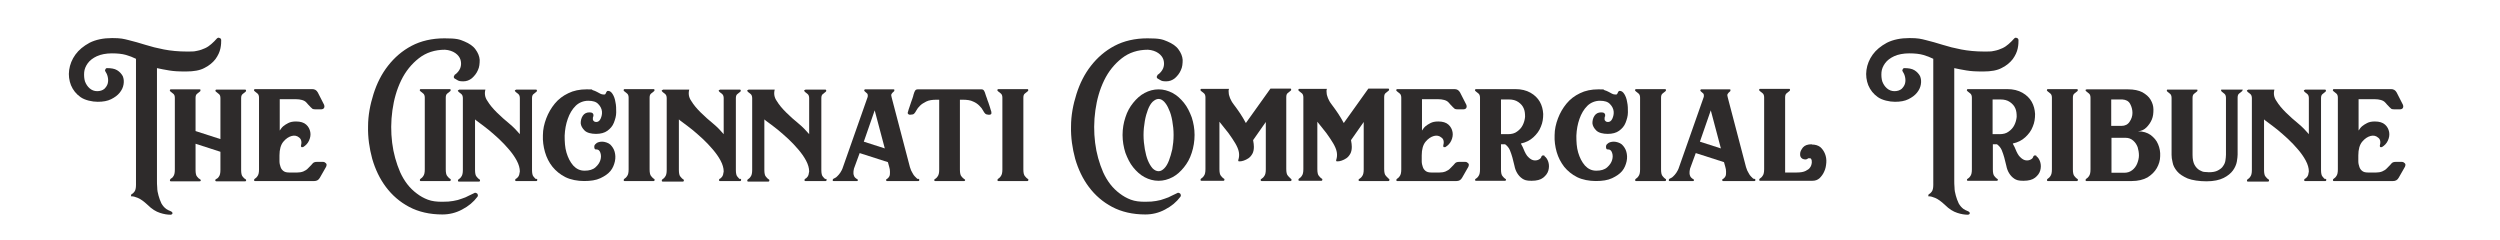
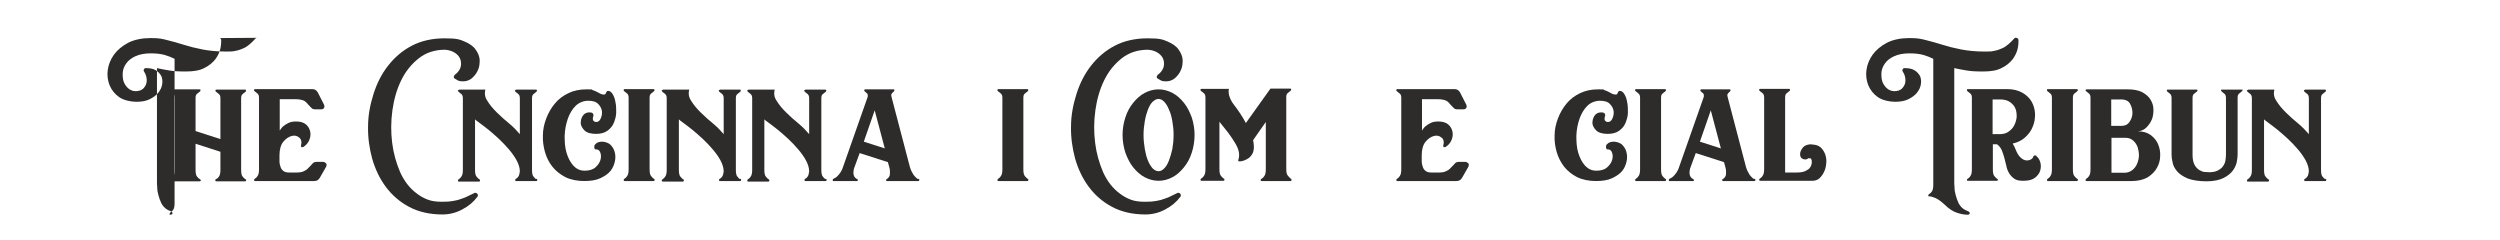
<svg xmlns="http://www.w3.org/2000/svg" version="1.1" viewBox="0 0 965.2 92.5">
  <defs>
    <style>
      .cls-1 {
        isolation: isolate;
      }

      .cls-2 {
        fill: #2e2b2b;
      }
    </style>
  </defs>
  <g>
    <g id="Layer_1">
      <g id="Layer_1-2" data-name="Layer_1">
        <g id="Layer_1-2">
          <g class="cls-1">
            <g class="cls-1">
              <g class="cls-1">
-                 <path class="cls-2" d="M84.8,14.7c.3,0,.5.3.6.7,0,.8,0,1.9-.3,3.3-.3,1.4-.9,2.7-1.9,4.1-1,1.3-2.4,2.5-4.2,3.4-1.8,1-4.2,1.4-7.2,1.4s-4.7-.1-6.5-.4-3.4-.6-4.7-.9v43.5c0,.7,0,1.6.1,2.6,0,1,.2,2.1.5,3.1.3,1,.6,2,1.1,3,.5.9,1.1,1.6,1.9,2.2.5.3,1,.6,1.6.8.5.2.8.5.8.8s-.3.6-.8.6c-1.1,0-2.5-.2-4-.7-1.6-.5-3.2-1.5-4.7-3-1.6-1.5-2.9-2.4-3.9-2.8-1-.4-1.7-.6-2.3-.6s-.3-.1-.3-.3c0-.2,0-.4.3-.6.3-.1.7-.5,1-.9.4-.5.6-1.4.6-2.6V22.7c-1.2-.6-2.5-1.1-3.9-1.5-1.4-.4-3.2-.6-5.4-.6s-4.3.4-5.8,1.1c-1.5.7-2.7,1.6-3.5,2.7-.8,1.1-1.3,2.3-1.4,3.5-.1,1.3,0,2.5.3,3.5.4,1.1,1,2,1.8,2.7.8.7,1.8,1.1,2.9,1.1s2.1-.3,2.8-.9c.6-.6,1.1-1.3,1.3-2.1.2-.8.2-1.6,0-2.5-.2-.9-.5-1.5-.9-2.1-.2-.3-.2-.6,0-.8.1-.3.3-.5.6-.5,1.6,0,2.9.2,3.9.8,1,.6,1.7,1.4,2.2,2.3.4,1,.5,2,.3,3.2-.2,1.2-.7,2.2-1.5,3.2-.8,1-1.9,1.8-3.3,2.5-1.4.7-3.1,1-5.2,1s-4.9-.6-6.6-1.8c-1.7-1.2-2.9-2.7-3.7-4.6-.7-1.8-1-3.8-.7-5.9.3-2.1,1.1-4.1,2.4-5.9,1.3-1.8,3.1-3.3,5.5-4.6,2.4-1.2,5.3-1.8,8.7-1.8s4.4.3,6.4.8c2,.5,4.2,1.1,6.4,1.8,2.2.7,4.6,1.3,7.2,1.8,2.6.5,5.6.8,8.9.8s2.9-.1,4-.3c1.1-.2,2.1-.6,3-1,.9-.4,1.7-1,2.4-1.6.7-.6,1.5-1.4,2.2-2.2.2-.2.5-.3.8-.2Z" />
+                 <path class="cls-2" d="M84.8,14.7c.3,0,.5.3.6.7,0,.8,0,1.9-.3,3.3-.3,1.4-.9,2.7-1.9,4.1-1,1.3-2.4,2.5-4.2,3.4-1.8,1-4.2,1.4-7.2,1.4s-4.7-.1-6.5-.4-3.4-.6-4.7-.9v43.5c0,.7,0,1.6.1,2.6,0,1,.2,2.1.5,3.1.3,1,.6,2,1.1,3,.5.9,1.1,1.6,1.9,2.2.5.3,1,.6,1.6.8.5.2.8.5.8.8s-.3.6-.8.6s-.3-.1-.3-.3c0-.2,0-.4.3-.6.3-.1.7-.5,1-.9.4-.5.6-1.4.6-2.6V22.7c-1.2-.6-2.5-1.1-3.9-1.5-1.4-.4-3.2-.6-5.4-.6s-4.3.4-5.8,1.1c-1.5.7-2.7,1.6-3.5,2.7-.8,1.1-1.3,2.3-1.4,3.5-.1,1.3,0,2.5.3,3.5.4,1.1,1,2,1.8,2.7.8.7,1.8,1.1,2.9,1.1s2.1-.3,2.8-.9c.6-.6,1.1-1.3,1.3-2.1.2-.8.2-1.6,0-2.5-.2-.9-.5-1.5-.9-2.1-.2-.3-.2-.6,0-.8.1-.3.3-.5.6-.5,1.6,0,2.9.2,3.9.8,1,.6,1.7,1.4,2.2,2.3.4,1,.5,2,.3,3.2-.2,1.2-.7,2.2-1.5,3.2-.8,1-1.9,1.8-3.3,2.5-1.4.7-3.1,1-5.2,1s-4.9-.6-6.6-1.8c-1.7-1.2-2.9-2.7-3.7-4.6-.7-1.8-1-3.8-.7-5.9.3-2.1,1.1-4.1,2.4-5.9,1.3-1.8,3.1-3.3,5.5-4.6,2.4-1.2,5.3-1.8,8.7-1.8s4.4.3,6.4.8c2,.5,4.2,1.1,6.4,1.8,2.2.7,4.6,1.3,7.2,1.8,2.6.5,5.6.8,8.9.8s2.9-.1,4-.3c1.1-.2,2.1-.6,3-1,.9-.4,1.7-1,2.4-1.6.7-.6,1.5-1.4,2.2-2.2.2-.2.5-.3.8-.2Z" />
                <path class="cls-2" d="M65.9,69c.3-.1.7-.4,1-.9.4-.5.6-1.3.6-2.6v-27.7c0-.8-.2-1.3-.6-1.6-.4-.3-.7-.6-1-.8-.3-.2-.4-.4-.3-.6,0-.2.2-.3.3-.3h11.2c.2,0,.3,0,.3.3,0,.2,0,.4-.3.6-.2.2-.6.5-1,.8-.4.3-.6.8-.6,1.6v12.8l9.6,3.1v-15.8c0-.8-.2-1.3-.6-1.6-.4-.3-.7-.6-1-.8-.3-.2-.4-.4-.3-.6,0-.2.2-.3.3-.3h11.2c.1,0,.2,0,.3.3,0,.2,0,.4-.3.6-.3.2-.6.5-1,.8-.4.3-.6.8-.6,1.6v27.7c0,1.3.2,2.2.6,2.6.4.5.7.8,1,.9.3.2.4.4.3.6,0,.2-.2.3-.3.3h-11.2c-.2,0-.3-.1-.4-.3,0-.2,0-.4.4-.6.3-.1.7-.4,1-.9.4-.5.6-1.3.6-2.6v-7l-9.6-3.1v10.1c0,1.3.2,2.2.6,2.6.4.5.7.8,1,.9.3.2.5.4.4.6,0,.2-.2.3-.4.3h-11.2c-.1,0-.3-.1-.3-.3,0-.2,0-.4.3-.6Z" />
                <path class="cls-2" d="M125.9,63.1c.3.3.2.8,0,1.3l-2.4,4.2c-.5.9-1.2,1.3-2.2,1.3h-22.9c-.1,0-.3-.1-.3-.3,0-.2,0-.4.3-.6.3-.2.7-.5,1-1,.4-.5.6-1.3.6-2.6v-27.7c0-.7-.2-1.3-.6-1.6-.4-.3-.7-.6-1-.8-.3-.2-.4-.4-.3-.6,0-.2.2-.3.3-.3h22.1c1,0,1.7.4,2.2,1.3l2.4,4.7c.2.5.2.9,0,1.3-.2.3-.6.5-1,.5h-2.4c-.3,0-.6,0-.8-.1-.2,0-.4-.2-.6-.4-.2-.2-.5-.4-.8-.8-.3-.3-.7-.7-1.1-1.2-.5-.6-1.1-.9-1.8-1.1-.7-.2-1.5-.3-2.3-.3h-6.3v12.1c.4-.6.8-1.2,1.4-1.7.5-.4,1.1-.8,1.9-1.2.8-.4,1.7-.6,3-.6,1.7,0,3,.4,3.9,1.2.9.8,1.4,1.8,1.6,2.9.2,1.1,0,2.2-.5,3.3-.5,1.1-1.3,1.9-2.3,2.5-.2,0-.4,0-.6,0-.1,0-.2-.3-.2-.5.4-1.5.1-2.6-.7-3.2-.8-.7-1.8-.9-2.9-.6-1.1.3-2.2,1-3.2,2.2-1,1.2-1.5,3-1.5,5.3h0c0,.8,0,1.6,0,2.3,0,.8.2,1.5.4,2.1.2.7.6,1.2,1.1,1.6.5.4,1.2.6,2.2.6h3.2c.8,0,1.5-.1,2.3-.4.7-.3,1.4-.7,1.9-1.3.9-.9,1.5-1.5,1.8-1.9.3-.3.8-.5,1.5-.5h2.4c.5,0,.8.2,1.1.5Z" />
                <path class="cls-2" d="M175.4,29c1.1-.7,1.9-1.7,2.3-2.7.4-1.1.4-2.1.1-3.2-.3-1-1-1.9-2-2.6-1-.7-2.4-1.2-4-1.3-3.9,0-7.3,1.1-10.1,3.3-2.8,2.2-5.1,5-6.8,8.5-1.7,3.5-2.8,7.3-3.4,11.6-.6,4.3-.6,8.4-.1,12.5.5,4.1,1.6,7.9,3.1,11.4,1.6,3.5,3.7,6.2,6.4,8.2,1.3,1,2.7,1.8,4.3,2.4,1.6.6,3.4.8,5.5.8s2.9-.1,4.2-.3c1.3-.2,2.4-.5,3.4-.9,1-.3,1.9-.7,2.6-1.1.8-.4,1.4-.7,2.1-1,.4-.3.8-.2,1.3.2.1.2.2.4.2.6,0,.2,0,.4-.2.6-1.5,2-3.4,3.6-5.9,4.9-2.4,1.3-5,1.9-7.6,1.9-4.9,0-9.2-1-12.8-2.9-3.6-1.9-6.6-4.5-9-7.7-2.4-3.2-4.1-6.8-5.3-10.9-1.1-4.1-1.7-8.2-1.6-12.5,0-4.2.8-8.4,2.1-12.5,1.3-4.1,3.1-7.7,5.6-10.9,2.5-3.2,5.5-5.8,9.1-7.7,3.6-1.9,7.9-2.9,12.7-2.9s5.8.4,7.7,1.2c1.9.8,3.4,1.8,4.3,3.1.9,1.2,1.5,2.6,1.6,4,0,1.4-.1,2.8-.7,4-.5,1.2-1.3,2.2-2.3,3.1-1,.8-2.1,1.2-3.3,1.2s-1.7-.1-2.2-.4c-.5-.3-.9-.5-1.2-.7-.2-.1-.3-.3-.3-.6s.1-.4.3-.6Z" />
-                 <path class="cls-2" d="M173.7,69c.3.1.4.3.3.6,0,.2-.2.3-.3.3h-11.3c-.1,0-.3-.1-.3-.3,0-.2,0-.4.3-.6.3-.2.7-.5,1-1,.4-.5.6-1.3.6-2.6v-27.7c0-.7-.2-1.3-.6-1.6-.4-.3-.7-.6-1-.8-.3-.2-.4-.4-.3-.6,0-.2.2-.3.3-.3h11.3c.1,0,.2,0,.3.3,0,.2,0,.4-.3.6-.3.2-.6.5-1,.8-.4.3-.6.8-.6,1.6v27.7c0,1.3.2,2.2.6,2.6.4.5.7.8,1,1Z" />
                <path class="cls-2" d="M207.1,69c.3.1.4.3.3.6,0,.2-.2.3-.3.3h-7.9c-.1,0-.3-.1-.3-.3,0-.2,0-.4.3-.6.3-.1.6-.4.9-.8.3-.4.5-1.1.6-2,0-1.3-.4-2.7-1.2-4.2-.8-1.5-1.8-2.9-3-4.3-1.2-1.4-2.5-2.8-3.9-4.1-1.4-1.3-2.8-2.5-4-3.5-1.3-1-2.4-1.9-3.4-2.6-1-.7-1.6-1.2-1.8-1.4v19.5c0,1.3.2,2.2.6,2.6.4.5.7.8,1,1,.3.1.4.3.3.6,0,.2-.2.3-.3.3h-7.9c-.1,0-.3-.1-.3-.3,0-.2,0-.4.3-.6.3-.2.7-.5,1-1,.4-.5.6-1.3.6-2.6v-27.7c0-.7-.2-1.3-.6-1.6-.4-.3-.7-.6-1-.8-.3-.3-.4-.5-.3-.6s.3-.2.5-.3c.3,0,.5,0,.8,0,.3,0,.5,0,.6,0h8.7c-.4,1.5-.2,3,.8,4.4.9,1.5,2.1,2.9,3.6,4.4,1.5,1.5,3.1,2.9,4.8,4.3s3,2.8,4.1,4.1v-13.9c0-.7-.2-1.3-.6-1.6-.4-.3-.7-.6-1-.8-.3-.3-.4-.5-.3-.6,0-.1.3-.2.5-.3.3,0,.5,0,.8,0,.3,0,.5,0,.6,0h6.3c.1,0,.2,0,.3.3,0,.2,0,.4-.3.6-.3.2-.6.5-1,.8-.4.3-.6.8-.6,1.6v27.7c0,1.3.2,2.2.6,2.6.4.5.7.8,1,1Z" />
                <path class="cls-2" d="M229.2,44.8c-.1.1-.2.3-.3.6,0,.2,0,.5,0,.7,0,.3.2.5.4.7.2.2.5.3.9.3.7,0,1.3-.4,1.7-1.3.4-.9.6-1.8.5-2.8-.1-1-.6-2-1.4-2.8-.8-.9-2.1-1.3-3.9-1.3s-3.6.7-4.9,2c-1.3,1.3-2.3,3-3,5-.7,2-1.1,4.1-1.2,6.5,0,2.3.1,4.5.7,6.5s1.4,3.6,2.6,5c1.2,1.3,2.6,2,4.4,2s3.2-.4,4.2-1.3c1-.9,1.6-1.8,1.9-2.8.3-1,.3-1.9,0-2.8-.3-.9-.8-1.3-1.5-1.3s-.6-.1-.8-.5c-.1-.3-.1-.6,0-1,.1-.3.5-.7.9-1,.5-.3,1.2-.5,2.1-.5s2.3.4,3.1,1.1c.8.8,1.4,1.7,1.7,2.8.3,1.1.4,2.3.1,3.7-.3,1.3-.8,2.6-1.7,3.7-.9,1.1-2.2,2-3.9,2.8-1.7.8-3.8,1.1-6.3,1.1s-5.2-.5-7.2-1.5c-2-1-3.7-2.4-5-4s-2.3-3.6-2.9-5.7c-.6-2.1-.9-4.3-.8-6.5,0-2.2.5-4.4,1.3-6.5.8-2.1,1.9-4,3.3-5.7,1.4-1.7,3.1-3,5.2-4,2-1,4.4-1.5,7.1-1.5s1.7,0,2.3.3c.6.2,1.2.4,1.7.7.5.3.9.5,1.3.7.4.2.8.3,1.3.3s.5,0,.6-.2c.1-.2.3-.3.3-.5,0-.2.2-.3.3-.5.1-.2.3-.2.5-.2.6,0,1.2.4,1.7,1.2.5.8.9,1.8,1.1,3.1.3,1.3.3,2.6.3,4,0,1.4-.4,2.7-.9,4-.5,1.3-1.4,2.3-2.5,3.1-1.1.8-2.6,1.2-4.4,1.2s-3.5-.4-4.4-1.3c-.9-.9-1.4-1.8-1.5-2.8,0-1,.2-2,.8-2.9s1.5-1.3,2.5-1.3,1.3.2,1.5.6c.2.4.2.7-.1,1Z" />
                <path class="cls-2" d="M252.4,69c.3.1.4.3.3.6,0,.2-.2.3-.3.3h-11.3c-.1,0-.3-.1-.3-.3,0-.2,0-.4.3-.6.3-.2.7-.5,1-1,.4-.5.6-1.3.6-2.6v-27.7c0-.7-.2-1.3-.6-1.6-.4-.3-.7-.6-1-.8-.3-.2-.4-.4-.3-.6,0-.2.2-.3.3-.3h11.3c.1,0,.2,0,.3.3,0,.2,0,.4-.3.6-.3.2-.6.5-1,.8-.4.3-.6.8-.6,1.6v27.7c0,1.3.2,2.2.6,2.6.4.5.7.8,1,1Z" />
                <path class="cls-2" d="M285.8,69c.3.1.4.3.3.6,0,.2-.2.3-.3.3h-7.9c-.1,0-.3-.1-.3-.3,0-.2,0-.4.3-.6.3-.1.6-.4.9-.8.3-.4.5-1.1.6-2,0-1.3-.4-2.7-1.2-4.2-.8-1.5-1.8-2.9-3-4.3-1.2-1.4-2.5-2.8-3.9-4.1-1.4-1.3-2.8-2.5-4-3.5-1.3-1-2.4-1.9-3.4-2.6-1-.7-1.6-1.2-1.8-1.4v19.5c0,1.3.2,2.2.6,2.6.4.5.7.8,1,1,.3.1.4.3.3.6,0,.2-.2.3-.3.3h-7.9c-.1,0-.3-.1-.3-.3,0-.2,0-.4.3-.6.3-.2.7-.5,1-1,.4-.5.6-1.3.6-2.6v-27.7c0-.7-.2-1.3-.6-1.6-.4-.3-.7-.6-1-.8-.3-.3-.4-.5-.3-.6s.3-.2.5-.3c.3,0,.5,0,.8,0,.3,0,.5,0,.6,0h8.7c-.4,1.5-.2,3,.8,4.4.9,1.5,2.1,2.9,3.6,4.4,1.5,1.5,3.1,2.9,4.8,4.3s3,2.8,4.1,4.1v-13.9c0-.7-.2-1.3-.6-1.6-.4-.3-.7-.6-1-.8-.3-.3-.4-.5-.3-.6,0-.1.3-.2.5-.3.3,0,.5,0,.8,0,.3,0,.5,0,.6,0h6.3c.1,0,.2,0,.3.3,0,.2,0,.4-.3.6-.3.2-.6.5-1,.8-.4.3-.6.8-.6,1.6v27.7c0,1.3.2,2.2.6,2.6.4.5.7.8,1,1Z" />
                <path class="cls-2" d="M318.8,69c.3.1.4.3.3.6,0,.2-.2.3-.3.3h-7.9c-.1,0-.3-.1-.3-.3,0-.2,0-.4.3-.6.3-.1.6-.4.9-.8.3-.4.5-1.1.6-2,0-1.3-.4-2.7-1.2-4.2-.8-1.5-1.8-2.9-3-4.3-1.2-1.4-2.5-2.8-3.9-4.1-1.4-1.3-2.8-2.5-4-3.5-1.3-1-2.4-1.9-3.4-2.6-1-.7-1.6-1.2-1.8-1.4v19.5c0,1.3.2,2.2.6,2.6.4.5.7.8,1,1,.3.1.4.3.3.6,0,.2-.2.3-.3.3h-7.9c-.1,0-.3-.1-.3-.3,0-.2,0-.4.3-.6.3-.2.7-.5,1-1,.4-.5.6-1.3.6-2.6v-27.7c0-.7-.2-1.3-.6-1.6-.4-.3-.7-.6-1-.8-.3-.3-.4-.5-.3-.6s.3-.2.5-.3c.3,0,.5,0,.8,0,.3,0,.5,0,.6,0h8.7c-.4,1.5-.2,3,.8,4.4.9,1.5,2.1,2.9,3.6,4.4,1.5,1.5,3.1,2.9,4.8,4.3s3,2.8,4.1,4.1v-13.9c0-.7-.2-1.3-.6-1.6-.4-.3-.7-.6-1-.8-.3-.3-.4-.5-.3-.6,0-.1.3-.2.5-.3.3,0,.5,0,.8,0,.3,0,.5,0,.6,0h6.3c.1,0,.2,0,.3.3,0,.2,0,.4-.3.6-.3.2-.6.5-1,.8-.4.3-.6.8-.6,1.6v27.7c0,1.3.2,2.2.6,2.6.4.5.7.8,1,1Z" />
                <path class="cls-2" d="M354.6,69c.3.2.4.4.3.6,0,.2-.2.3-.3.3h-12.2c-.1,0-.2-.1-.3-.3,0-.2,0-.4.3-.5.5-.3.8-.7,1-1.1.2-.5.2-1,.2-1.7,0-.6-.1-1.3-.3-1.9-.2-.6-.3-1.2-.5-1.8l-10.9-3.5-2.2,6c-.2.7-.2,1.3-.2,1.8s.2.9.3,1.2c.2.3.3.5.6.7.2.2.4.3.5.3.2.1.3.3.3.5,0,.2-.1.3-.3.3h-9.1c-.2,0-.3,0-.3-.3,0-.2,0-.4.3-.6.1,0,.3-.2.6-.3.3-.1.6-.4.9-.7.3-.3.7-.7,1.1-1.3.4-.6.8-1.3,1.1-2.3l9.5-27c.1-.6,0-1.1-.2-1.3-.3-.2-.5-.5-.8-.7-.3-.2-.4-.4-.3-.6,0-.2.2-.3.3-.3h11c.2,0,.3,0,.3.3,0,.2,0,.4-.3.6-.4.3-.6.6-.8.9-.2.3-.1.8.1,1.5l7,26.7c.3,1,.6,1.7,1,2.3.3.6.6,1,.9,1.3.3.3.5.5.7.7s.4.3.5.3ZM341.6,57.3l-3.9-14.7-4.2,12.1,8.1,2.6Z" />
-                 <path class="cls-2" d="M380.5,36.5c.1.4.3.8.5,1.4.2.5.3,1.1.6,1.7.2.6.4,1.2.6,1.8.2.6.3,1.2.5,1.6.1.5.1.8,0,1-.2.2-.4.3-.7.3-.3,0-.6,0-.9-.1-.3,0-.5-.2-.7-.3-.3-.3-.6-.7-.9-1.3-.3-.6-.8-1.2-1.4-1.8-.6-.6-1.4-1.2-2.4-1.6-1-.5-2.3-.7-4-.7h-1.1v27c0,1.3.2,2.2.6,2.6.4.5.7.8,1,1,.3.1.5.3.4.5,0,.2-.2.3-.4.3h-11.2c-.1,0-.3-.1-.3-.3,0-.2,0-.4.3-.5.3-.2.7-.5,1-1,.4-.5.6-1.3.6-2.6v-27h-1c-1.7,0-3,.2-4,.7-1,.5-1.8,1-2.4,1.6-.6.6-1.1,1.2-1.4,1.8-.3.6-.6,1-.9,1.3-.1.1-.4.3-.7.3-.3,0-.6.1-.9.1-.3,0-.5-.1-.7-.3-.2-.2-.2-.5,0-1,.1-.5.3-1,.5-1.6.2-.6.4-1.2.6-1.8.2-.6.4-1.2.6-1.7.2-.5.3-1,.4-1.4.2-.7.4-1.2.6-1.5.2-.3.5-.5,1-.5h24.7c.4,0,.7.2.9.5.2.3.4.8.6,1.5Z" />
                <path class="cls-2" d="M396.7,69c.3.1.4.3.3.6,0,.2-.2.3-.3.3h-11.3c-.1,0-.3-.1-.3-.3,0-.2,0-.4.3-.6.3-.2.7-.5,1-1,.4-.5.6-1.3.6-2.6v-27.7c0-.7-.2-1.3-.6-1.6-.4-.3-.7-.6-1-.8-.3-.2-.4-.4-.3-.6,0-.2.2-.3.3-.3h11.3c.1,0,.2,0,.3.3,0,.2,0,.4-.3.6-.3.2-.6.5-1,.8-.4.3-.6.8-.6,1.6v27.7c0,1.3.2,2.2.6,2.6.4.5.7.8,1,1Z" />
                <path class="cls-2" d="M446.8,29c1.1-.7,1.9-1.7,2.3-2.7.4-1.1.4-2.1.1-3.2-.3-1-1-1.9-2-2.6-1-.7-2.4-1.2-4-1.3-3.9,0-7.3,1.1-10.1,3.3-2.8,2.2-5.1,5-6.8,8.5-1.7,3.5-2.8,7.3-3.4,11.6-.6,4.3-.6,8.4-.1,12.5.5,4.1,1.6,7.9,3.1,11.4,1.6,3.5,3.7,6.2,6.4,8.2,1.3,1,2.7,1.8,4.3,2.4,1.6.6,3.4.8,5.5.8s2.9-.1,4.2-.3c1.3-.2,2.4-.5,3.4-.9,1-.3,1.9-.7,2.6-1.1.8-.4,1.4-.7,2.1-1,.4-.3.8-.2,1.3.2.1.2.2.4.2.6,0,.2,0,.4-.2.6-1.5,2-3.4,3.6-5.9,4.9-2.4,1.3-5,1.9-7.6,1.9-4.9,0-9.2-1-12.8-2.9-3.6-1.9-6.6-4.5-9-7.7-2.4-3.2-4.1-6.8-5.3-10.9-1.1-4.1-1.7-8.2-1.6-12.5,0-4.2.8-8.4,2.1-12.5,1.3-4.1,3.1-7.7,5.6-10.9,2.5-3.2,5.5-5.8,9.1-7.7,3.6-1.9,7.9-2.9,12.7-2.9s5.8.4,7.7,1.2c1.9.8,3.4,1.8,4.3,3.1.9,1.2,1.5,2.6,1.6,4,0,1.4-.1,2.8-.7,4-.5,1.2-1.3,2.2-2.3,3.1-1,.8-2.1,1.2-3.3,1.2s-1.7-.1-2.2-.4c-.5-.3-.9-.5-1.2-.7-.2-.1-.3-.3-.3-.6s.1-.4.3-.6Z" />
                <path class="cls-2" d="M447.3,34.5c1.9,0,3.7.5,5.4,1.4s3.1,2.2,4.4,3.8c1.3,1.6,2.2,3.5,3,5.6.7,2.2,1.1,4.4,1.1,6.8s-.4,4.8-1.1,6.9c-.7,2.2-1.7,4-3,5.6s-2.7,2.9-4.4,3.8c-1.7.9-3.5,1.4-5.4,1.4s-3.7-.5-5.4-1.4c-1.7-.9-3.1-2.2-4.4-3.8s-2.2-3.5-3-5.6c-.7-2.2-1.1-4.5-1.1-6.9s.4-4.7,1.1-6.8c.7-2.2,1.7-4,3-5.6,1.3-1.6,2.7-2.9,4.4-3.8s3.5-1.4,5.4-1.4ZM447.3,66.1c.8,0,1.5-.4,2.2-1.1.7-.7,1.3-1.7,1.8-3,.5-1.3.9-2.7,1.3-4.4.3-1.7.5-3.5.5-5.5s-.2-3.7-.5-5.4c-.3-1.7-.7-3.2-1.3-4.4-.5-1.3-1.1-2.2-1.8-3-.7-.7-1.4-1.1-2.2-1.1s-1.5.4-2.3,1.1c-.7.7-1.3,1.7-1.8,3s-.9,2.7-1.2,4.4c-.3,1.7-.5,3.5-.5,5.4s.2,3.8.5,5.5c.3,1.7.7,3.2,1.2,4.4s1.1,2.2,1.8,3c.7.7,1.5,1.1,2.3,1.1Z" />
                <path class="cls-2" d="M498.3,69c.3.1.4.3.3.6,0,.2-.2.3-.3.3h-11.2c-.2,0-.3-.1-.4-.3,0-.2,0-.4.4-.6.3-.2.7-.5,1-1,.4-.5.6-1.3.6-2.6v-18.3l-4.9,7c.2,1.1.3,1.9.3,2.6,0,1.1-.2,2-.6,2.7-.4.7-.9,1.3-1.5,1.7-.6.4-1.2.7-1.8.9-.6.2-1.1.3-1.6.3-.2,0-.3,0-.5-.1,0-.2-.1-.4,0-.5.3-.9.4-1.9.2-3-.2-1.1-.7-2.2-1.4-3.4-.7-1.2-1.6-2.5-2.6-3.9-1.1-1.4-2.2-2.8-3.5-4.4v18.3c0,1.3.2,2.2.6,2.6.4.5.7.8,1,1,.3.1.4.3.3.6,0,.2-.2.3-.3.3h-8.6c-.1,0-.3-.1-.3-.3,0-.2,0-.4.3-.6.3-.2.7-.5,1-1,.4-.5.6-1.3.6-2.6v-27.7c0-.7-.2-1.3-.6-1.6-.4-.3-.7-.6-1-.8-.3-.2-.4-.4-.3-.6,0-.2.2-.3.3-.3h10.7c-.2.5-.2,1.1-.1,1.7,0,.6.3,1.2.5,1.9.3.7.7,1.5,1.4,2.4.9,1.2,1.7,2.3,2.5,3.5.8,1.2,1.5,2.4,2.2,3.7l9.5-13.3h7.7c.1,0,.2,0,.3.3,0,.2,0,.4-.3.6-.3.2-.6.5-1,.8-.4.3-.6.8-.6,1.6v27.7c0,1.3.2,2.2.6,2.6.4.5.7.8,1,1Z" />
-                 <path class="cls-2" d="M536.1,69c.3.1.4.3.3.6,0,.2-.2.3-.3.3h-11.2c-.2,0-.3-.1-.4-.3,0-.2,0-.4.4-.6.3-.2.7-.5,1-1,.4-.5.6-1.3.6-2.6v-18.3l-4.9,7c.2,1.1.3,1.9.3,2.6,0,1.1-.2,2-.6,2.7-.4.7-.9,1.3-1.5,1.7-.6.4-1.2.7-1.8.9-.6.2-1.1.3-1.6.3-.2,0-.3,0-.5-.1,0-.2-.1-.4,0-.5.3-.9.4-1.9.2-3-.2-1.1-.7-2.2-1.4-3.4-.7-1.2-1.6-2.5-2.6-3.9-1.1-1.4-2.2-2.8-3.5-4.4v18.3c0,1.3.2,2.2.6,2.6.4.5.7.8,1,1,.3.1.4.3.3.6,0,.2-.2.3-.3.3h-8.6c-.1,0-.3-.1-.3-.3,0-.2,0-.4.3-.6.3-.2.7-.5,1-1,.4-.5.6-1.3.6-2.6v-27.7c0-.7-.2-1.3-.6-1.6-.4-.3-.7-.6-1-.8-.3-.2-.4-.4-.3-.6,0-.2.2-.3.3-.3h10.7c-.2.5-.2,1.1-.1,1.7,0,.6.3,1.2.5,1.9.3.7.7,1.5,1.4,2.4.9,1.2,1.7,2.3,2.5,3.5.8,1.2,1.5,2.4,2.2,3.7l9.5-13.3h7.7c.1,0,.2,0,.3.3,0,.2,0,.4-.3.6-.3.2-.6.5-1,.8-.4.3-.6.8-.6,1.6v27.7c0,1.3.2,2.2.6,2.6.4.5.7.8,1,1Z" />
                <path class="cls-2" d="M566.9,63.1c.3.3.2.8,0,1.3l-2.4,4.2c-.5.9-1.2,1.3-2.2,1.3h-22.9c-.1,0-.3-.1-.3-.3,0-.2,0-.4.3-.6.3-.2.7-.5,1-1,.4-.5.6-1.3.6-2.6v-27.7c0-.7-.2-1.3-.6-1.6-.4-.3-.7-.6-1-.8-.3-.2-.4-.4-.3-.6,0-.2.2-.3.3-.3h22.1c1,0,1.7.4,2.2,1.3l2.4,4.7c.2.5.2.9,0,1.3-.2.3-.6.5-1,.5h-2.4c-.3,0-.6,0-.8-.1-.2,0-.4-.2-.6-.4-.2-.2-.5-.4-.8-.8-.3-.3-.7-.7-1.1-1.2-.5-.6-1.1-.9-1.8-1.1-.7-.2-1.5-.3-2.3-.3h-6.3v12.1c.4-.6.8-1.2,1.4-1.7.5-.4,1.1-.8,1.9-1.2.8-.4,1.7-.6,3-.6,1.7,0,3,.4,3.9,1.2.9.8,1.4,1.8,1.6,2.9.2,1.1,0,2.2-.5,3.3-.5,1.1-1.3,1.9-2.3,2.5-.2,0-.4,0-.6,0-.1,0-.2-.3-.2-.5.4-1.5.2-2.6-.7-3.2-.8-.7-1.8-.9-2.9-.6-1.1.3-2.2,1-3.2,2.2-1,1.2-1.5,3-1.5,5.3h0c0,.8,0,1.6,0,2.3,0,.8.2,1.5.4,2.1.2.7.6,1.2,1.1,1.6.5.4,1.2.6,2.2.6h3.2c.8,0,1.5-.1,2.3-.4.7-.3,1.4-.7,1.9-1.3.9-.9,1.5-1.5,1.8-1.9.3-.3.8-.5,1.5-.5h2.4c.5,0,.8.2,1.1.5Z" />
-                 <path class="cls-2" d="M596.3,60.3c.7.5,1.2,1.3,1.5,2.3.3,1,.3,2.1,0,3.2-.3,1.1-1,2-2,2.8-1,.8-2.5,1.2-4.5,1.2s-2.7-.3-3.5-.8c-.9-.6-1.5-1.3-2-2.1s-.9-1.8-1.1-2.9c-.3-1.1-.5-2.1-.8-3.2-.3-1-.6-2-1-2.9-.4-.9-1-1.6-1.8-2.2h-1.6v9.7c0,1.3.2,2.2.6,2.6.4.5.7.8,1,1,.3.1.4.3.3.5,0,.2-.2.3-.3.3h-11.3c-.1,0-.3-.1-.3-.3,0-.2,0-.4.3-.5.3-.2.7-.5,1-1,.4-.5.6-1.3.6-2.6v-27.7c0-.7-.2-1.3-.6-1.6-.4-.3-.7-.6-1-.8-.3-.2-.4-.4-.3-.6,0-.2.2-.3.3-.3h15.2c2.4,0,4.3.5,5.9,1.4,1.6.9,2.8,2.1,3.6,3.5.8,1.4,1.2,3,1.3,4.7,0,1.7-.2,3.3-.9,4.9-.6,1.6-1.6,2.9-2.9,4.1-1.3,1.2-2.9,2-4.8,2.4.1.3.3.7.5,1,.2.3.3.7.5,1.1.6,1.5,1.2,2.6,1.9,3.2.7.7,1.4,1.1,2.1,1.2.7.1,1.3,0,1.9-.3.6-.3.9-.7,1-1.1,0-.2.3-.4.5-.5.2,0,.5,0,.7.1ZM582.2,51.8c1.4,0,2.6-.3,3.5-1,1-.7,1.7-1.5,2.2-2.5.5-1,.8-2.1.9-3.2,0-1.2-.1-2.3-.5-3.2-.4-1-1.1-1.8-2.1-2.5-1-.7-2.2-1-3.7-1h-3v13.4h2.6Z" />
                <path class="cls-2" d="M619.8,44.8c-.1.1-.2.3-.3.6,0,.2,0,.5,0,.7,0,.3.2.5.4.7.2.2.5.3.9.3.7,0,1.3-.4,1.7-1.3.4-.9.6-1.8.5-2.8-.1-1-.6-2-1.4-2.8-.8-.9-2.1-1.3-3.9-1.3s-3.6.7-4.9,2c-1.3,1.3-2.3,3-3,5-.7,2-1.1,4.1-1.2,6.5,0,2.3.1,4.5.7,6.5.6,2,1.4,3.6,2.6,5,1.2,1.3,2.6,2,4.4,2s3.2-.4,4.2-1.3c1-.9,1.6-1.8,1.9-2.8.3-1,.3-1.9,0-2.8-.3-.9-.8-1.3-1.5-1.3s-.6-.1-.8-.5c-.1-.3-.1-.6,0-1s.5-.7.9-1c.5-.3,1.2-.5,2.1-.5s2.3.4,3.1,1.1c.8.8,1.4,1.7,1.7,2.8.3,1.1.4,2.3.1,3.7-.3,1.3-.8,2.6-1.7,3.7-.9,1.1-2.2,2-3.9,2.8s-3.8,1.1-6.3,1.1-5.2-.5-7.2-1.5c-2-1-3.7-2.4-5-4-1.3-1.7-2.3-3.6-2.9-5.7-.6-2.1-.9-4.3-.8-6.5,0-2.2.5-4.4,1.3-6.5.8-2.1,1.9-4,3.3-5.7,1.4-1.7,3.1-3,5.2-4,2-1,4.4-1.5,7.1-1.5s1.7,0,2.3.3c.6.2,1.2.4,1.7.7.5.3.9.5,1.3.7.4.2.8.3,1.3.3s.5,0,.6-.2c.1-.2.3-.3.3-.5,0-.2.2-.3.3-.5.1-.2.3-.2.5-.2.6,0,1.2.4,1.7,1.2.5.8.9,1.8,1.1,3.1.3,1.3.3,2.6.3,4,0,1.4-.4,2.7-.9,4-.5,1.3-1.4,2.3-2.5,3.1-1.1.8-2.6,1.2-4.4,1.2s-3.5-.4-4.4-1.3c-.9-.9-1.4-1.8-1.5-2.8,0-1,.2-2,.8-2.9.6-.9,1.5-1.3,2.5-1.3s1.3.2,1.5.6c.2.4.2.7-.1,1Z" />
                <path class="cls-2" d="M642.9,69c.3.1.4.3.3.6,0,.2-.2.3-.3.3h-11.3c-.1,0-.3-.1-.3-.3,0-.2,0-.4.3-.6.3-.2.7-.5,1-1,.4-.5.6-1.3.6-2.6v-27.7c0-.7-.2-1.3-.6-1.6-.4-.3-.7-.6-1-.8-.3-.2-.4-.4-.3-.6,0-.2.2-.3.3-.3h11.3c.1,0,.2,0,.3.3,0,.2,0,.4-.3.6-.3.2-.6.5-1,.8-.4.3-.6.8-.6,1.6v27.7c0,1.3.2,2.2.6,2.6.4.5.7.8,1,1Z" />
                <path class="cls-2" d="M677.4,69c.3.2.4.4.3.6,0,.2-.2.3-.3.3h-12.2c-.1,0-.2-.1-.3-.3,0-.2,0-.4.3-.5.5-.3.8-.7,1-1.1.2-.5.2-1,.2-1.7,0-.6-.1-1.3-.3-1.9-.2-.6-.3-1.2-.5-1.8l-10.9-3.5-2.2,6c-.2.7-.2,1.3-.2,1.8s.2.9.3,1.2c.2.3.3.5.6.7.2.2.4.3.5.3.2.1.3.3.3.5,0,.2-.1.3-.3.3h-9.1c-.2,0-.3,0-.3-.3,0-.2,0-.4.3-.6.1,0,.3-.2.6-.3.3-.1.6-.4.9-.7.3-.3.7-.7,1.1-1.3.4-.6.8-1.3,1.1-2.3l9.5-27c.1-.6,0-1.1-.2-1.3-.3-.2-.5-.5-.8-.7-.3-.2-.4-.4-.3-.6,0-.2.2-.3.3-.3h11c.2,0,.3,0,.3.3,0,.2,0,.4-.3.6-.4.3-.6.6-.8.9-.2.3-.1.8.1,1.5l7,26.7c.3,1,.6,1.7,1,2.3.3.6.6,1,.9,1.3.3.3.5.5.7.7.2.1.4.3.5.3ZM664.4,57.3l-3.9-14.7-4.2,12.1,8.1,2.6Z" />
                <path class="cls-2" d="M699.5,55.8c1.3,0,2.4.3,3.3,1,.8.7,1.4,1.6,1.8,2.6.4,1,.6,2.2.5,3.4s-.3,2.4-.8,3.4c-.4,1-1.1,1.9-1.8,2.6-.8.7-1.7,1-2.8,1h-20.2c-.1,0-.3-.1-.3-.3,0-.2,0-.4.3-.6.3-.2.7-.5,1-1,.4-.5.6-1.3.6-2.6v-27.7c0-.7-.2-1.3-.6-1.6-.4-.3-.7-.6-1-.8-.3-.2-.4-.4-.3-.6,0-.2.2-.3.3-.3h11.3c.1,0,.2,0,.3.3,0,.2,0,.4-.3.6-.3.2-.6.5-1,.8-.4.3-.6.8-.6,1.6v29h4.5c1.5,0,2.6-.2,3.4-.6.8-.4,1.4-.8,1.7-1.3.4-.5.6-1.1.7-1.9,0-.6,0-1-.2-1.3-.1-.3-.3-.4-.5-.4-.2,0-.4,0-.6,0-.2,0-.3.1-.3.2-.6.4-1.3.3-2,0-.7-.4-1-1.1-.9-2,0-.8.5-1.6,1.1-2.4.7-.8,1.8-1.2,3.4-1.2Z" />
                <path class="cls-2" d="M778.7,14.7c.3,0,.5.3.6.7,0,.8,0,1.9-.3,3.3-.3,1.4-.9,2.7-1.9,4.1-1,1.3-2.4,2.5-4.2,3.4-1.8,1-4.2,1.4-7.2,1.4s-4.7-.1-6.5-.4-3.4-.6-4.7-.9v43.5c0,.7,0,1.6.1,2.6,0,1,.2,2.1.5,3.1.3,1,.6,2,1.1,3,.5.9,1.1,1.6,1.9,2.2.5.3,1,.6,1.6.8.5.2.8.5.8.8s-.3.6-.8.6c-1.1,0-2.5-.2-4-.7-1.6-.5-3.2-1.5-4.7-3-1.6-1.5-2.9-2.4-3.9-2.8-1-.4-1.7-.6-2.3-.6s-.3-.1-.3-.3c0-.2,0-.4.3-.6.3-.1.7-.5,1-.9.4-.5.6-1.4.6-2.6V22.7c-1.2-.6-2.5-1.1-3.9-1.5-1.4-.4-3.2-.6-5.4-.6s-4.3.4-5.8,1.1c-1.5.7-2.7,1.6-3.5,2.7-.8,1.1-1.3,2.3-1.4,3.5-.1,1.3,0,2.5.3,3.5.4,1.1,1,2,1.8,2.7.8.7,1.8,1.1,2.9,1.1s2.1-.3,2.8-.9c.6-.6,1.1-1.3,1.3-2.1.2-.8.2-1.6,0-2.5-.2-.9-.5-1.5-.9-2.1-.2-.3-.2-.6,0-.8.1-.3.3-.5.6-.5,1.6,0,2.9.2,3.9.8,1,.6,1.7,1.4,2.2,2.3.4,1,.5,2,.3,3.2-.2,1.2-.7,2.2-1.5,3.2-.8,1-1.9,1.8-3.3,2.5-1.4.7-3.1,1-5.2,1s-4.9-.6-6.6-1.8c-1.7-1.2-2.9-2.7-3.7-4.6-.7-1.8-1-3.8-.7-5.9.3-2.1,1.1-4.1,2.4-5.9,1.3-1.8,3.1-3.3,5.5-4.6,2.4-1.2,5.3-1.8,8.7-1.8s4.4.3,6.4.8c2,.5,4.2,1.1,6.4,1.8,2.2.7,4.6,1.3,7.2,1.8,2.6.5,5.6.8,8.9.8s2.9-.1,4-.3c1.1-.2,2.1-.6,3-1,.9-.4,1.7-1,2.4-1.6.7-.6,1.5-1.4,2.2-2.2.2-.2.5-.3.8-.2Z" />
                <path class="cls-2" d="M786.2,60.3c.7.5,1.2,1.3,1.5,2.3.3,1,.3,2.1,0,3.2-.3,1.1-1,2-2,2.8-1,.8-2.5,1.2-4.5,1.2s-2.7-.3-3.5-.8c-.9-.6-1.5-1.3-2-2.1s-.9-1.8-1.1-2.9c-.3-1.1-.5-2.1-.8-3.2-.3-1-.6-2-1-2.9-.4-.9-1-1.6-1.8-2.2h-1.6v9.7c0,1.3.2,2.2.6,2.6.4.5.7.8,1,1,.3.1.4.3.3.5,0,.2-.2.3-.3.3h-11.3c-.1,0-.3-.1-.3-.3,0-.2,0-.4.3-.5.3-.2.7-.5,1-1,.4-.5.6-1.3.6-2.6v-27.7c0-.7-.2-1.3-.6-1.6-.4-.3-.7-.6-1-.8-.3-.2-.4-.4-.3-.6,0-.2.2-.3.3-.3h15.2c2.4,0,4.3.5,5.9,1.4,1.6.9,2.8,2.1,3.6,3.5.8,1.4,1.2,3,1.3,4.7,0,1.7-.2,3.3-.9,4.9-.6,1.6-1.6,2.9-2.9,4.1-1.3,1.2-2.9,2-4.8,2.4.1.3.3.7.5,1,.2.3.3.7.5,1.1.6,1.5,1.2,2.6,1.9,3.2.7.7,1.4,1.1,2.1,1.2.7.1,1.3,0,1.9-.3.6-.3.9-.7,1-1.1,0-.2.3-.4.5-.5.2,0,.5,0,.7.1ZM772,51.8c1.4,0,2.6-.3,3.5-1,1-.7,1.7-1.5,2.2-2.5.5-1,.8-2.1.9-3.2,0-1.2-.1-2.3-.5-3.2-.4-1-1.1-1.8-2.1-2.5-1-.7-2.2-1-3.7-1h-3v13.4h2.6Z" />
                <path class="cls-2" d="M801.9,69c.3.1.4.3.3.6,0,.2-.2.3-.3.3h-11.3c-.1,0-.3-.1-.3-.3,0-.2,0-.4.3-.6.3-.2.7-.5,1-1,.4-.5.6-1.3.6-2.6v-27.7c0-.7-.2-1.3-.6-1.6-.4-.3-.7-.6-1-.8-.3-.2-.4-.4-.3-.6,0-.2.2-.3.3-.3h11.3c.1,0,.2,0,.3.3,0,.2,0,.4-.3.6-.3.2-.6.5-1,.8-.4.3-.6.8-.6,1.6v27.7c0,1.3.2,2.2.6,2.6.4.5.7.8,1,1Z" />
                <path class="cls-2" d="M825.5,50.7c1.9,0,3.5.5,4.8,1.4,1.3,1,2.3,2.1,2.9,3.6.6,1.4.9,3,.8,4.6,0,1.6-.5,3.2-1.3,4.6s-2,2.6-3.6,3.6c-1.6.9-3.7,1.4-6.1,1.4h-17.5c-.1,0-.3-.1-.3-.3,0-.2,0-.4.3-.6.3-.2.7-.5,1-1,.4-.5.6-1.3.6-2.6v-27.7c0-.7-.2-1.3-.6-1.6-.4-.3-.7-.6-1-.8-.3-.3-.4-.5-.3-.6s.3-.2.5-.2c.3,0,.5,0,.8,0h15.1c2.3,0,4.1.4,5.5,1.1,1.4.8,2.5,1.7,3.2,2.9.7,1.2,1.1,2.4,1.1,3.8,0,1.3-.1,2.6-.6,3.8-.5,1.2-1.2,2.2-2.1,3.1-.9.9-2,1.4-3.3,1.5ZM815.1,48.6h4c1.3,0,2.4-.5,3.1-1.6.7-1,1.1-2.2,1.1-3.4s-.3-2.4-.9-3.5c-.6-1.1-1.6-1.6-3-1.7h-4.3v10.1ZM820.1,66.7c1.2,0,2.2-.3,3.1-1,.8-.6,1.5-1.5,1.9-2.5.4-1,.7-2.1.7-3.2s-.2-2.2-.5-3.2c-.4-1-.9-1.8-1.7-2.5-.8-.7-1.7-1.1-3-1.1h-5.4v13.5h4.9Z" />
                <path class="cls-2" d="M865.8,34.7c0,.2,0,.4-.3.6-.2.2-.6.5-1,.8-.4.3-.6.8-.6,1.6v22c0,.6-.1,1.5-.3,2.7-.2,1.1-.7,2.3-1.5,3.4s-2,2.1-3.6,2.9-3.8,1.3-6.6,1.3-5.5-.4-7.3-1.1c-1.8-.8-3.2-1.7-4.1-2.8-.9-1.1-1.5-2.2-1.7-3.4-.3-1.2-.4-2.1-.4-2.9v-22c0-.7-.2-1.3-.6-1.6-.4-.3-.7-.6-1-.8-.2-.2-.3-.4-.2-.6,0-.2.1-.2.2-.2h11.3c.2,0,.3,0,.3.2,0,.2,0,.4-.3.6-.3.2-.6.5-1,.8-.4.3-.6.8-.6,1.6v22c0,1.7.3,3,.8,3.9.5.9,1.2,1.6,1.9,2,.7.4,1.4.7,2.1.7.7,0,1.2.1,1.5.1,1.4,0,2.6-.2,3.5-.7.9-.5,1.6-1,2-1.7.5-.7.8-1.4.9-2.2.1-.8.2-1.4.2-2.1v-22c0-.7-.2-1.3-.6-1.6-.4-.3-.7-.6-1-.8-.2-.2-.3-.4-.3-.6,0-.2.1-.2.3-.2h7.9c.1,0,.2,0,.3.2Z" />
                <path class="cls-2" d="M897.8,69c.3.1.4.3.3.6,0,.2-.2.3-.3.3h-7.9c-.1,0-.3-.1-.3-.3,0-.2,0-.4.3-.6.3-.1.6-.4.9-.8.3-.4.5-1.1.6-2,0-1.3-.4-2.7-1.2-4.2-.8-1.5-1.8-2.9-3-4.3-1.2-1.4-2.5-2.8-3.9-4.1-1.4-1.3-2.8-2.5-4-3.5-1.3-1-2.4-1.9-3.4-2.6-1-.7-1.6-1.2-1.8-1.4v19.5c0,1.3.2,2.2.6,2.6.4.5.7.8,1,1,.3.1.4.3.3.6,0,.2-.2.3-.3.3h-7.9c-.1,0-.3-.1-.3-.3,0-.2,0-.4.3-.6.3-.2.7-.5,1-1,.4-.5.6-1.3.6-2.6v-27.7c0-.7-.2-1.3-.6-1.6-.4-.3-.7-.6-1-.8-.3-.3-.4-.5-.3-.6s.3-.2.5-.3c.3,0,.5,0,.8,0,.3,0,.5,0,.6,0h8.7c-.4,1.5-.2,3,.8,4.4.9,1.5,2.1,2.9,3.6,4.4,1.5,1.5,3.1,2.9,4.8,4.3s3,2.8,4.1,4.1v-13.9c0-.7-.2-1.3-.6-1.6-.4-.3-.7-.6-1-.8-.3-.3-.4-.5-.3-.6,0-.1.3-.2.5-.3.3,0,.5,0,.8,0,.3,0,.5,0,.6,0h6.3c.1,0,.2,0,.3.3,0,.2,0,.4-.3.6-.3.2-.6.5-1,.8-.4.3-.6.8-.6,1.6v27.7c0,1.3.2,2.2.6,2.6.4.5.7.8,1,1Z" />
-                 <path class="cls-2" d="M928.5,63.1c.3.3.2.8,0,1.3l-2.4,4.2c-.5.9-1.2,1.3-2.2,1.3h-22.9c-.1,0-.3-.1-.3-.3,0-.2,0-.4.3-.6.3-.2.7-.5,1-1,.4-.5.6-1.3.6-2.6v-27.7c0-.7-.2-1.3-.6-1.6-.4-.3-.7-.6-1-.8-.3-.2-.4-.4-.3-.6,0-.2.2-.3.3-.3h22.1c1,0,1.7.4,2.2,1.3l2.4,4.7c.2.5.2.9,0,1.3-.2.3-.6.5-1,.5h-2.4c-.3,0-.6,0-.8-.1-.2,0-.4-.2-.6-.4-.2-.2-.5-.4-.8-.8-.3-.3-.7-.7-1.1-1.2-.5-.6-1.1-.9-1.8-1.1-.7-.2-1.5-.3-2.3-.3h-6.3v12.1c.4-.6.8-1.2,1.4-1.7.5-.4,1.1-.8,1.9-1.2.8-.4,1.7-.6,3-.6,1.7,0,3,.4,3.9,1.2.9.8,1.4,1.8,1.6,2.9.2,1.1,0,2.2-.5,3.3-.5,1.1-1.3,1.9-2.3,2.5-.2,0-.4,0-.6,0-.1,0-.2-.3-.2-.5.4-1.5.2-2.6-.7-3.2-.8-.7-1.8-.9-2.9-.6-1.1.3-2.2,1-3.2,2.2-1,1.2-1.5,3-1.5,5.3h0c0,.8,0,1.6,0,2.3,0,.8.2,1.5.4,2.1.2.7.6,1.2,1.1,1.6.5.4,1.2.6,2.2.6h3.2c.8,0,1.5-.1,2.3-.4.7-.3,1.4-.7,1.9-1.3.9-.9,1.5-1.5,1.8-1.9.3-.3.8-.5,1.5-.5h2.4c.5,0,.8.2,1.1.5Z" />
              </g>
            </g>
          </g>
        </g>
      </g>
    </g>
  </g>
</svg>